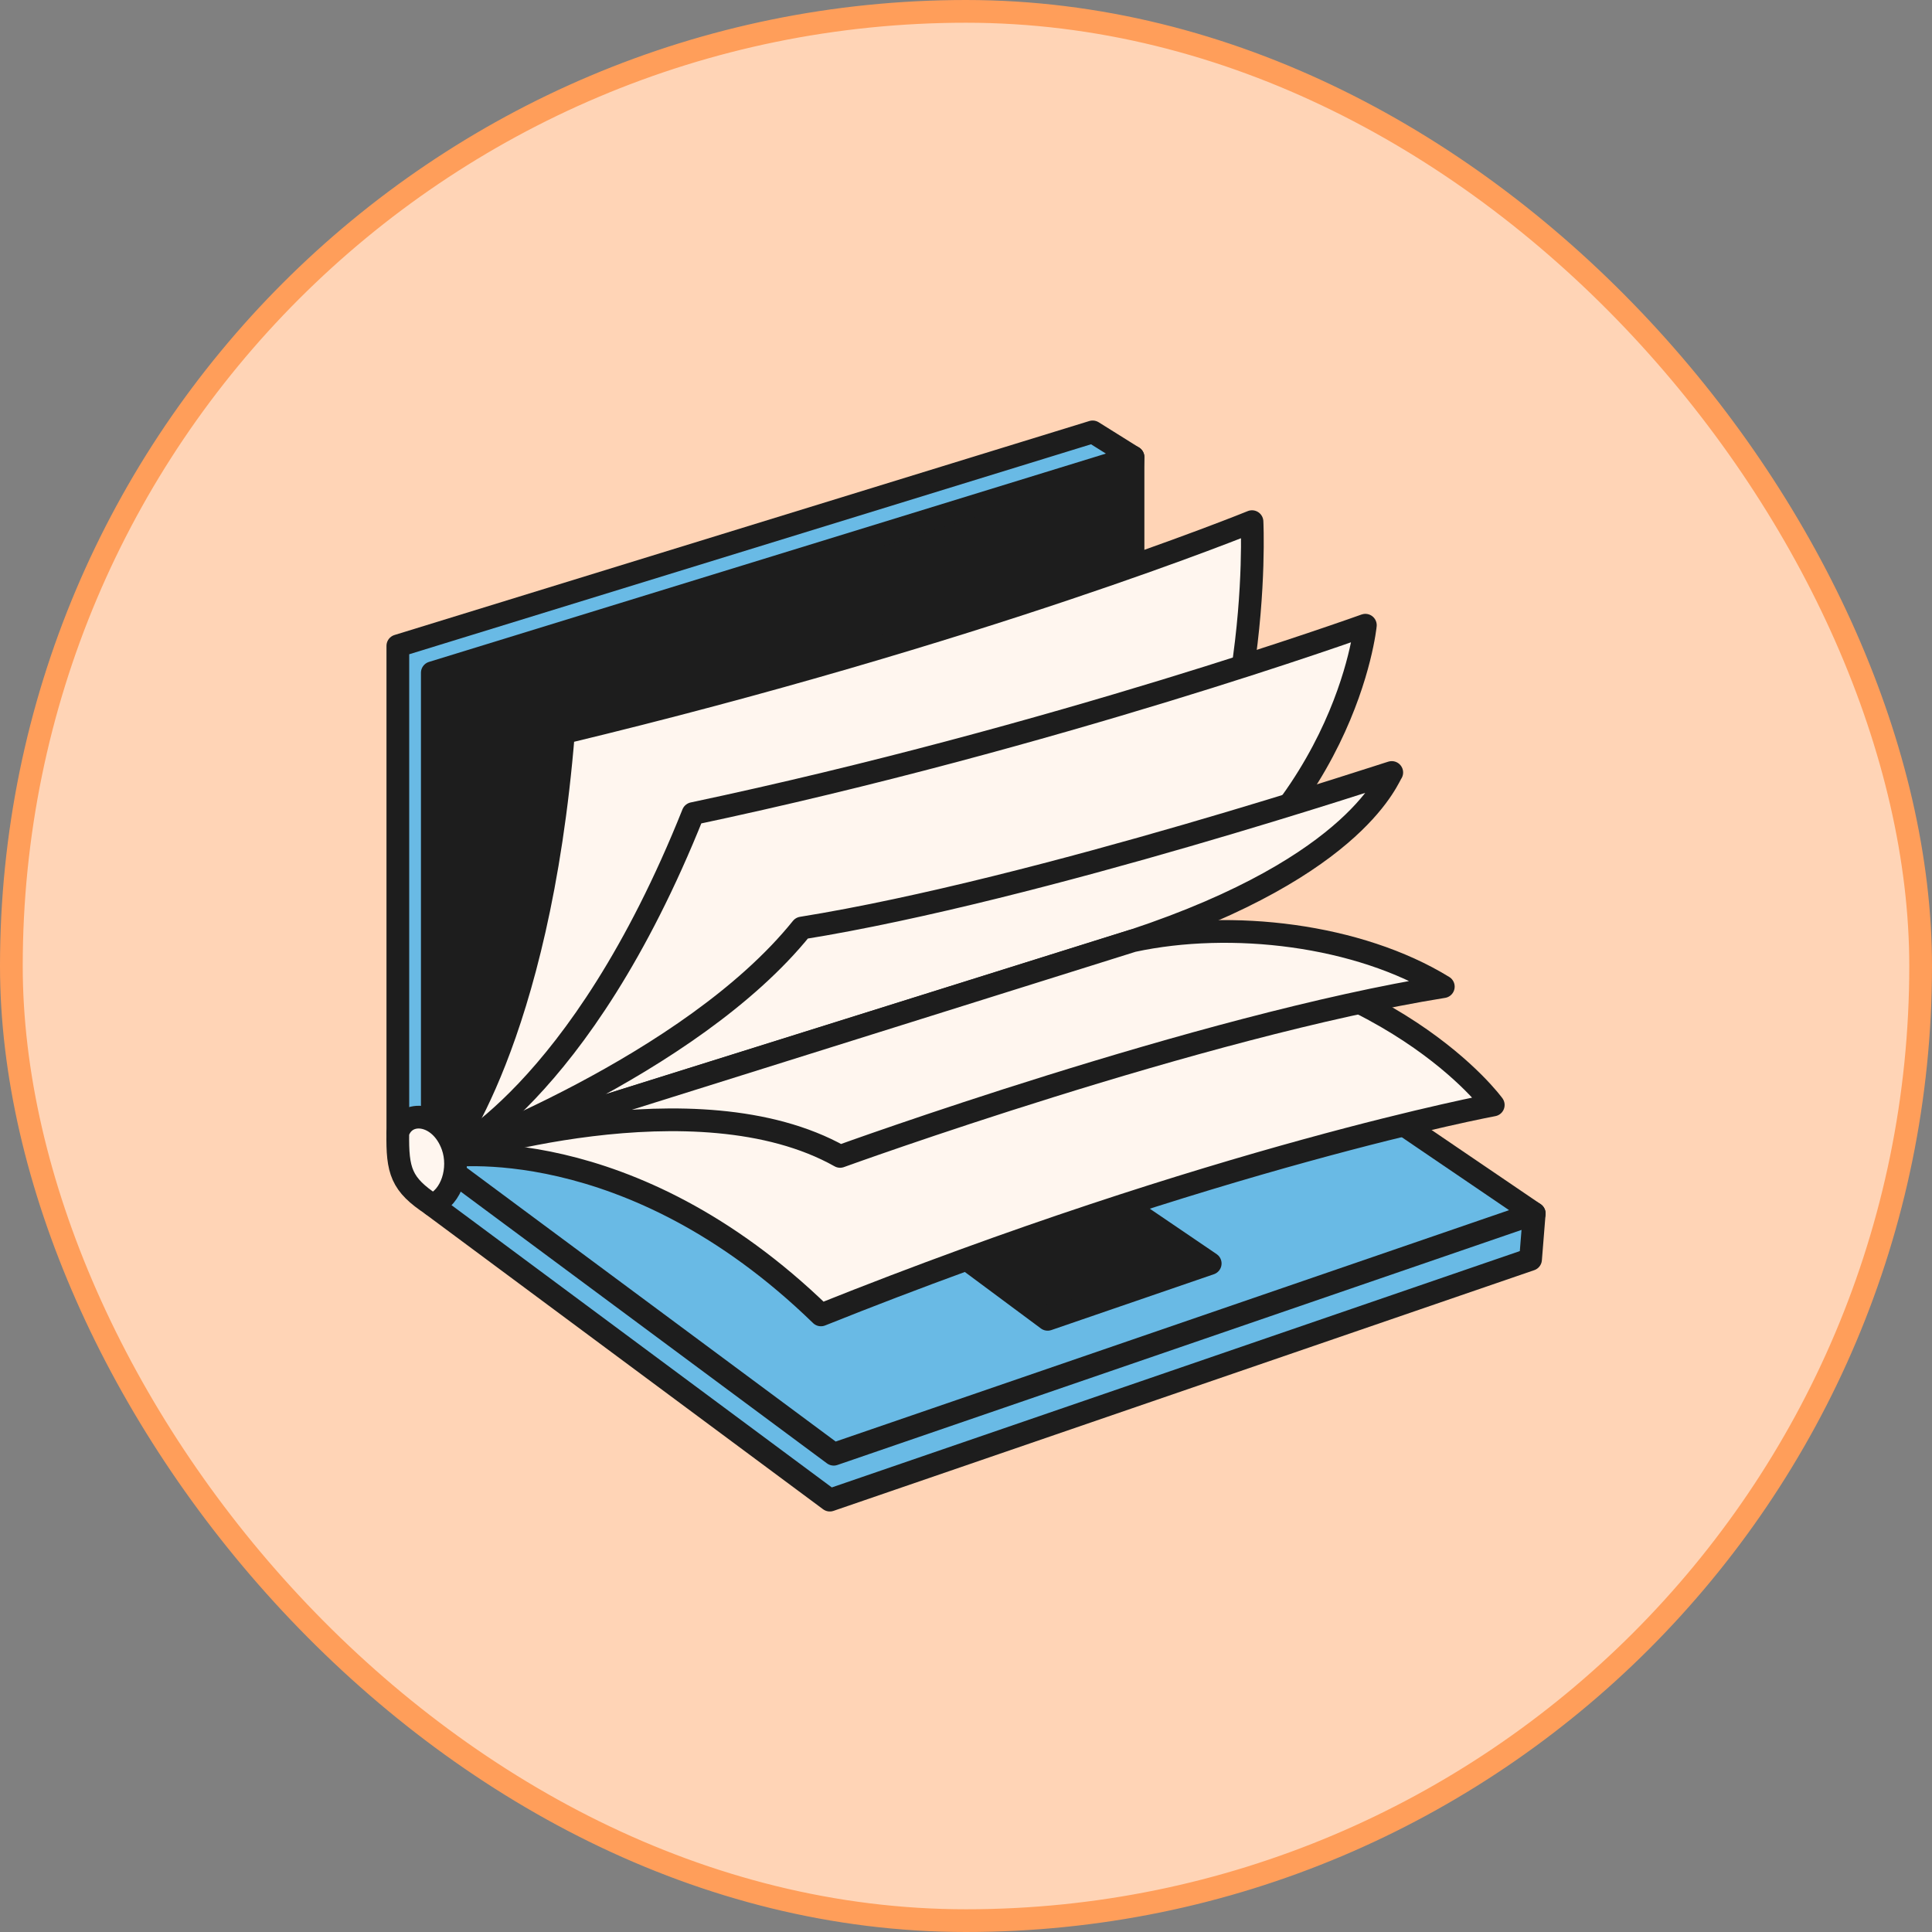
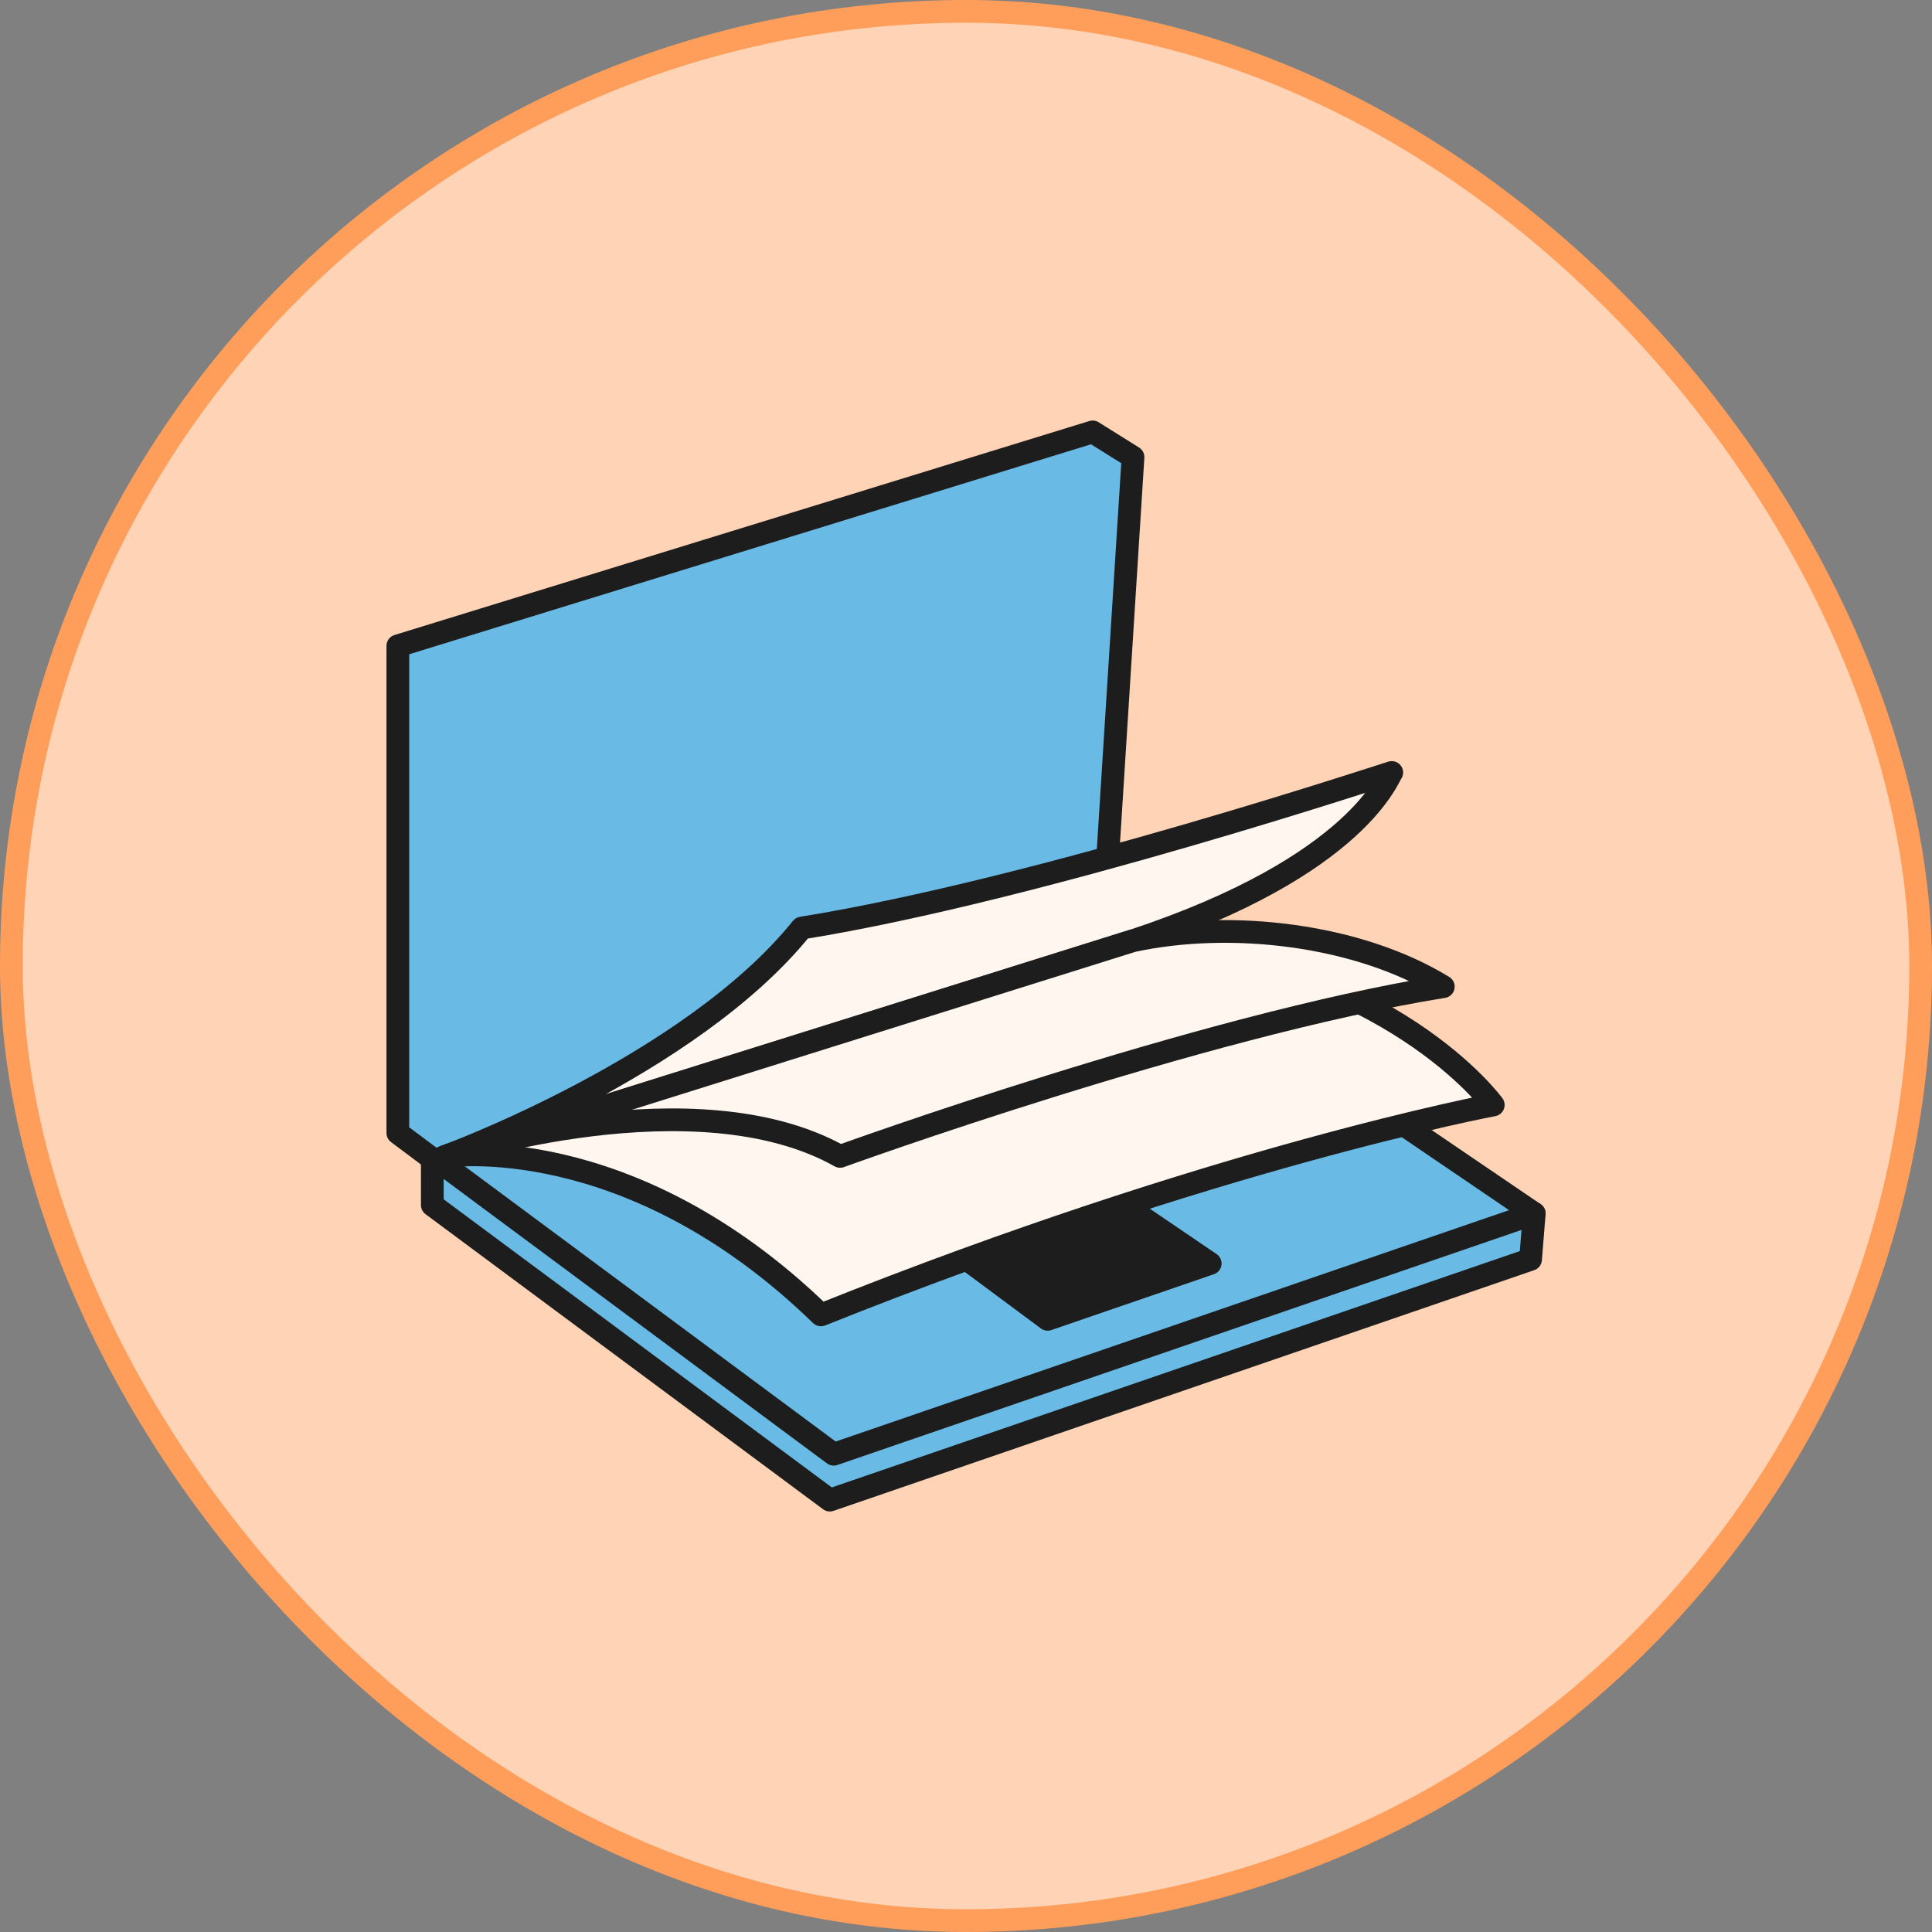
<svg xmlns="http://www.w3.org/2000/svg" width="170" height="170" viewBox="0 0 170 170" fill="none">
  <rect x="0" y="0" width="170" height="170" fill="#808080" stroke="none" />
  <rect x="1" y="1" width="168" height="168" rx="84" fill="#FFD4B6" />
  <rect x="1" y="1" width="168" height="168" rx="84" stroke="#FF9E5A" stroke-width="2" />
  <path d="M134.676 110.818L73.019 131.998L38.04 106.034V101.753L99.356 86.8L135 106.78L134.676 110.818Z" fill="#69BAE5" stroke="#1D1D1D" stroke-width="2" stroke-miterlimit="10" stroke-linecap="round" stroke-linejoin="round" />
  <path d="M135 106.78L73.36 127.96L38.04 101.753L99.696 82.779L135 106.78Z" fill="#69BAE5" stroke="#1D1D1D" stroke-width="2" stroke-miterlimit="10" stroke-linecap="round" stroke-linejoin="round" />
  <path d="M96.144 38.003L35.007 56.831V99.693L38.234 102.11L97.166 80.232L99.696 40.224L96.144 38.003Z" fill="#69BAE5" stroke="#1D1D1D" stroke-width="2" stroke-miterlimit="10" stroke-linecap="round" stroke-linejoin="round" />
-   <path d="M99.696 40.224L38.04 59.199V101.753L99.696 82.778V40.224Z" fill="#1D1D1D" stroke="#1D1D1D" stroke-width="2" stroke-miterlimit="10" stroke-linecap="round" stroke-linejoin="round" />
  <path d="M106.488 111.175L92.185 116.089L83.995 110.007L98.298 105.612L106.488 111.175Z" fill="#1D1D1D" stroke="#1D1D1D" stroke-width="2" stroke-miterlimit="10" stroke-linecap="round" stroke-linejoin="round" />
-   <path d="M39.186 101.753C39.186 101.753 47.375 91.698 49.581 64.469C86.328 55.631 110.166 45.901 110.166 45.901C110.166 45.901 111.334 69.14 99.674 82.779L39.186 101.753Z" fill="#FFF6EF" stroke="#1D1D1D" stroke-width="2" stroke-miterlimit="10" stroke-linecap="round" stroke-linejoin="round" />
-   <path d="M39.186 101.753C39.186 101.753 51.008 96.531 60.981 71.588C92.863 64.842 120.14 55.014 120.14 55.014C120.14 55.014 118.453 72.464 99.674 82.762L39.186 101.753Z" fill="#FFF6EF" stroke="#1D1D1D" stroke-width="2" stroke-miterlimit="10" stroke-linecap="round" stroke-linejoin="round" />
  <path d="M39.186 101.753C39.186 101.753 55.305 99.239 72.236 115.7C107.069 101.753 131.394 97.228 131.394 97.228C131.394 97.228 122.459 84.854 99.674 82.779L39.186 101.753Z" fill="#FFF6EF" stroke="#1D1D1D" stroke-width="2" stroke-miterlimit="10" stroke-linecap="round" stroke-linejoin="round" />
  <path d="M39.186 101.753C39.186 101.753 60.722 93.871 70.549 81.66C91.517 78.287 122.718 67.843 122.475 67.972C122.215 68.102 119.751 76.13 99.69 82.779L39.186 101.753Z" fill="#FFF6EF" stroke="#1D1D1D" stroke-width="2" stroke-miterlimit="10" stroke-linecap="round" stroke-linejoin="round" />
  <path d="M39.186 101.753C39.737 101.509 61.24 94.633 73.922 101.753C73.922 101.753 105.674 90.238 126.999 86.817C119.523 82.227 108.35 80.913 99.674 82.778L39.186 101.753Z" fill="#FFF6EF" stroke="#1D1D1D" stroke-width="2" stroke-miterlimit="10" stroke-linecap="round" stroke-linejoin="round" />
-   <path d="M39.821 100.829C38.75 97.845 35.653 97.553 35.004 99.677C34.956 103.034 35.296 104.218 38.037 106.018C39.756 105.369 40.534 102.823 39.821 100.829Z" fill="#FFF6EF" stroke="#1D1D1D" stroke-width="2" stroke-miterlimit="10" stroke-linecap="round" stroke-linejoin="round" />
</svg>